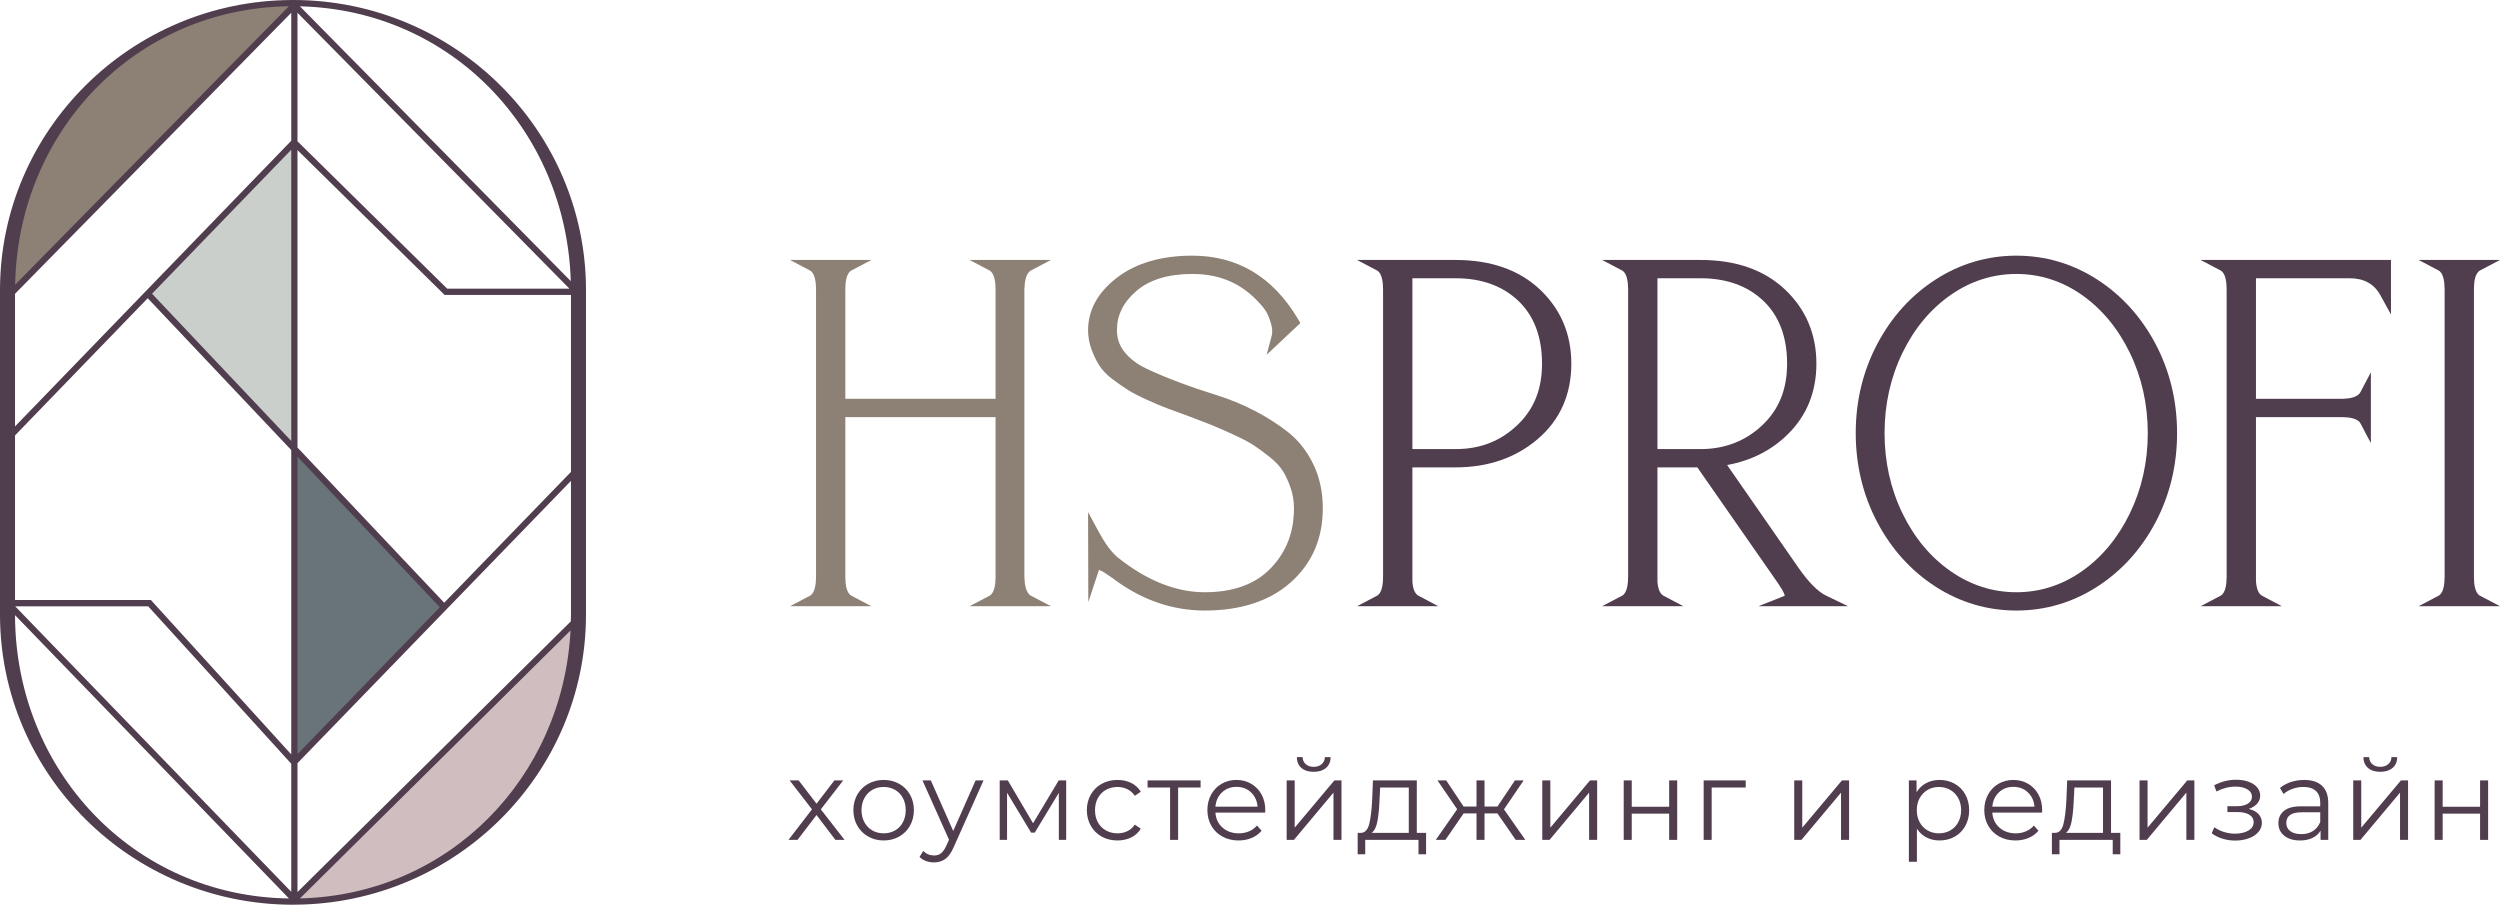
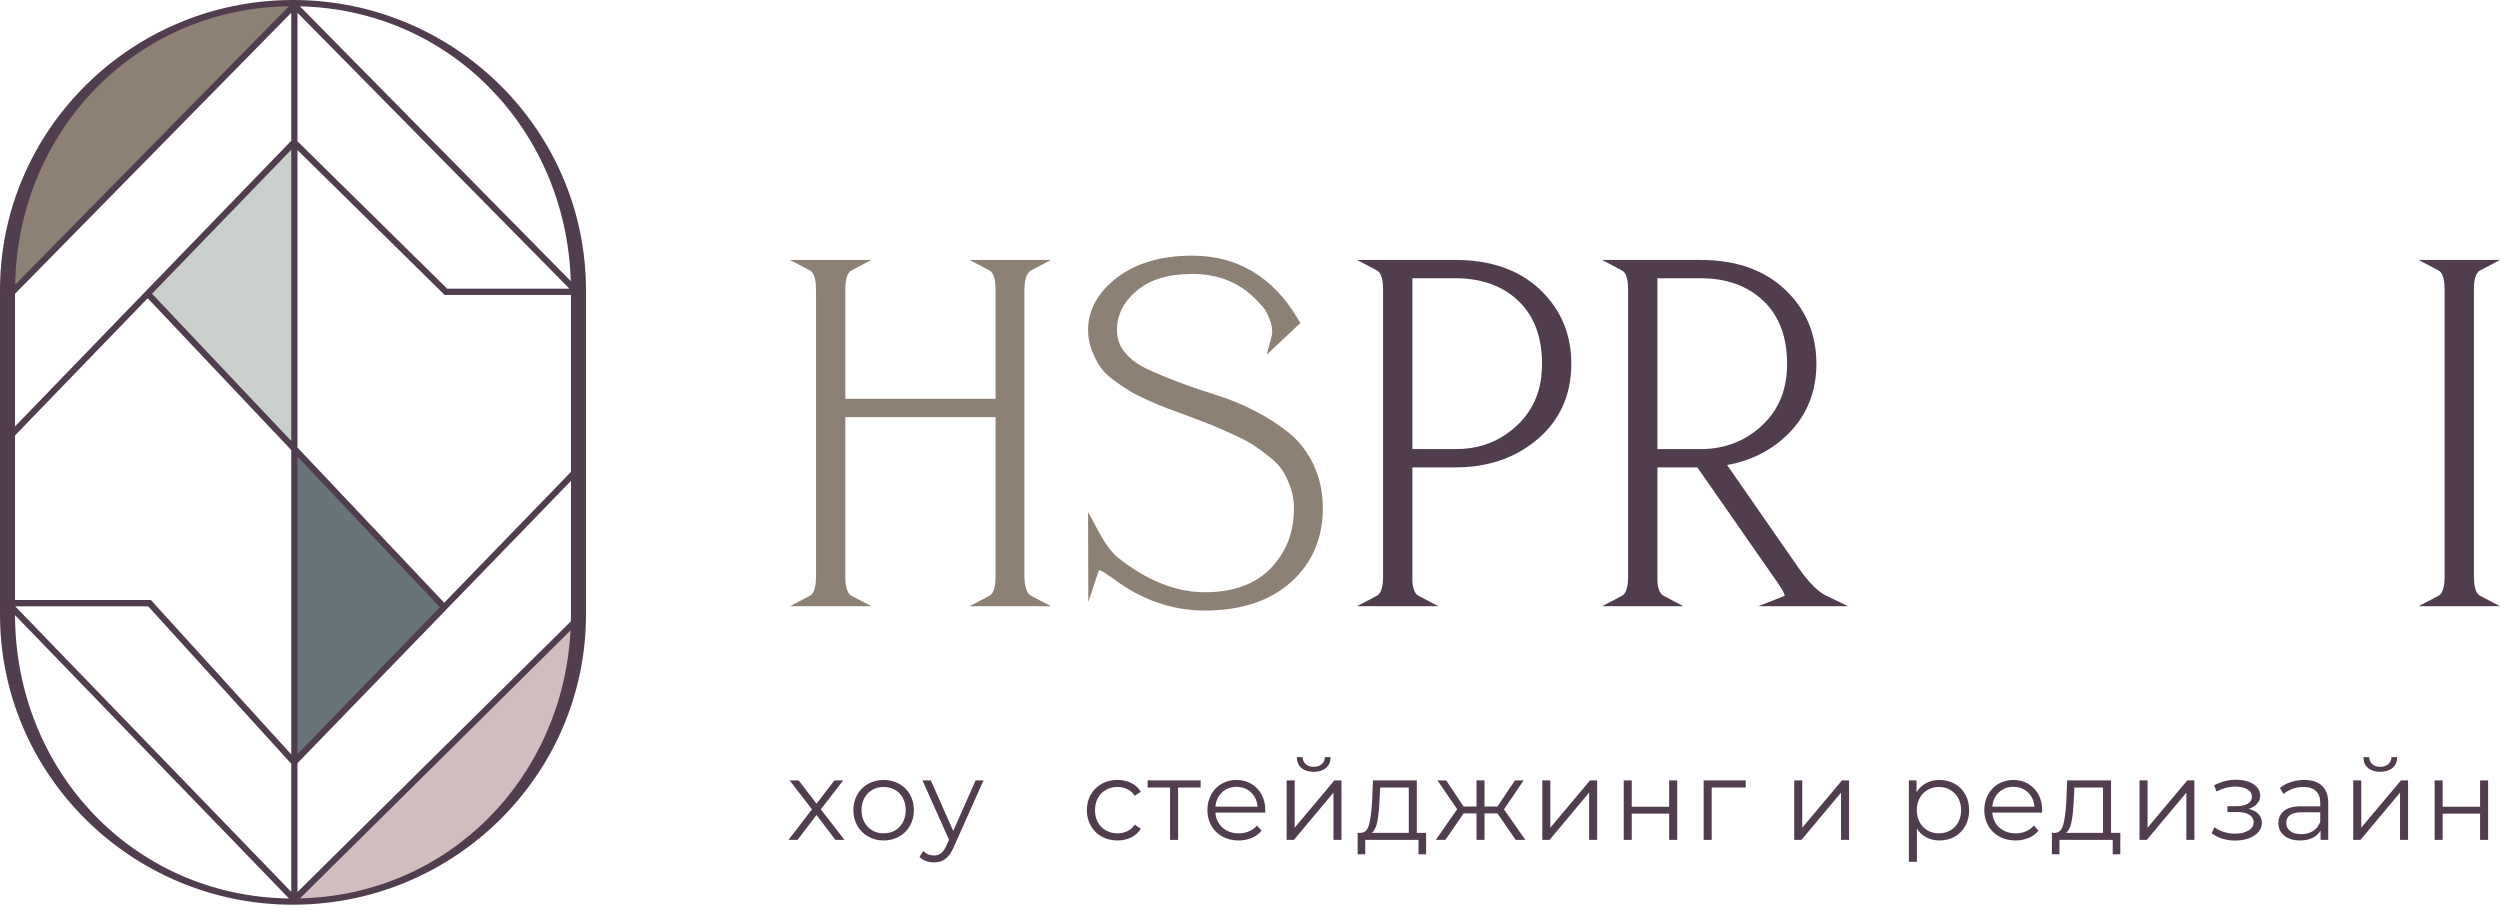
<svg xmlns="http://www.w3.org/2000/svg" width="136" height="50" viewBox="0 0 136 50" fill="none">
  <path d="M55.727 31.4V15.728C55.737 15.346 55.807 14.859 56.086 14.712L57.169 14.142H52.745L53.825 14.712C54.102 14.857 54.159 15.355 54.159 15.746V21.695H45.986V15.72C45.986 15.34 46.044 14.857 46.32 14.712L47.402 14.142H42.978L44.059 14.712C44.334 14.857 44.392 15.355 44.392 15.746V31.374C44.392 31.766 44.334 32.264 44.059 32.409L42.976 32.978H47.404L46.319 32.409C46.044 32.264 45.986 31.781 45.986 31.4V22.691H54.159V31.374C54.159 31.766 54.102 32.264 53.826 32.409L52.742 32.978H57.171L56.086 32.409C55.807 32.262 55.737 31.775 55.727 31.4Z" fill="#8D8074" />
  <path d="M70.102 23.533C69.569 23.107 68.953 22.711 68.269 22.355C67.587 22.001 66.877 21.709 66.161 21.488C65.468 21.274 64.782 21.04 64.121 20.791C63.465 20.544 62.868 20.293 62.346 20.045C61.861 19.815 61.467 19.514 61.176 19.152C60.897 18.805 60.761 18.416 60.761 17.961C60.761 17.142 61.106 16.446 61.816 15.832C62.528 15.216 63.553 14.903 64.86 14.903C66.381 14.903 67.585 15.432 68.554 16.534C68.644 16.624 68.742 16.745 68.844 16.895C68.939 17.034 69.035 17.256 69.13 17.557C69.216 17.83 69.233 18.071 69.179 18.274L68.907 19.297L70.74 17.573L70.616 17.364C69.262 15.071 67.325 13.908 64.86 13.908C63.186 13.908 61.814 14.306 60.784 15.089C59.728 15.893 59.192 16.859 59.192 17.961C59.192 18.327 59.257 18.682 59.381 19.017C59.501 19.338 59.641 19.629 59.8 19.879C59.966 20.145 60.219 20.404 60.552 20.652C60.863 20.883 61.142 21.076 61.379 21.224C61.627 21.381 61.971 21.558 62.431 21.765C62.878 21.967 63.239 22.118 63.506 22.216L64.677 22.645C65.229 22.853 65.643 23.013 65.919 23.124C66.193 23.236 66.576 23.404 67.067 23.627C67.545 23.846 67.917 24.04 68.174 24.205C68.433 24.373 68.737 24.595 69.074 24.864C69.392 25.12 69.632 25.374 69.787 25.622C69.948 25.879 70.091 26.191 70.213 26.549C70.332 26.898 70.392 27.268 70.392 27.65C70.392 28.953 69.981 30.018 69.135 30.905C68.304 31.777 67.094 32.218 65.538 32.218C63.966 32.218 62.365 31.574 60.786 30.311C60.452 30.025 60.107 29.555 59.761 28.913L59.192 27.859L59.204 32.753L59.783 31.005C59.798 31.009 59.818 31.015 59.845 31.027C59.947 31.071 60.034 31.118 60.102 31.165C60.191 31.228 60.315 31.311 60.486 31.425C60.582 31.483 60.61 31.51 60.611 31.511L60.644 31.54C62.148 32.65 63.795 33.213 65.538 33.213C67.498 33.213 69.073 32.697 70.218 31.678C71.374 30.65 71.961 29.295 71.961 27.65C71.961 26.775 71.789 25.973 71.449 25.266C71.109 24.559 70.655 23.976 70.102 23.533Z" fill="#8D8074" />
  <path d="M79.188 24.43H76.834V15.137H79.188C80.593 15.137 81.741 15.552 82.6 16.369C83.454 17.183 83.886 18.331 83.886 19.784C83.886 21.185 83.441 22.284 82.523 23.145C81.6 24.01 80.51 24.43 79.188 24.43ZM79.188 14.142H73.825L74.906 14.712C75.182 14.857 75.239 15.355 75.239 15.746V31.374C75.239 31.766 75.182 32.264 74.906 32.409L73.822 32.978H78.243L77.167 32.409C76.973 32.306 76.86 32.039 76.834 31.635V25.425H79.188C80.956 25.425 82.459 24.905 83.656 23.881C84.867 22.845 85.48 21.466 85.48 19.784C85.48 18.176 84.905 16.819 83.771 15.748C82.641 14.682 81.099 14.142 79.188 14.142Z" fill="#503D4E" />
  <path d="M90.165 15.137H92.519C93.924 15.137 95.072 15.552 95.931 16.369C96.785 17.183 97.218 18.331 97.218 19.784C97.218 21.185 96.772 22.284 95.855 23.145C94.944 23.998 93.822 24.43 92.519 24.43H90.165V15.137ZM97.82 30.863L93.956 25.298C95.279 25.056 96.399 24.483 97.29 23.591C98.3 22.583 98.812 21.302 98.812 19.784C98.812 18.176 98.236 16.819 97.102 15.748C95.972 14.682 94.43 14.142 92.519 14.142H87.156L88.237 14.712C88.513 14.857 88.57 15.355 88.57 15.746V31.374C88.57 31.766 88.513 32.264 88.237 32.409L87.153 32.978H91.574L90.498 32.409C90.304 32.306 90.191 32.039 90.165 31.635V25.425H92.335L96.721 31.724C96.821 31.875 96.901 32 96.96 32.099C97.008 32.184 97.048 32.27 97.077 32.355C97.084 32.376 97.088 32.394 97.091 32.408L95.657 32.978H100.535L99.343 32.404C98.89 32.186 98.377 31.667 97.82 30.863Z" fill="#503D4E" />
-   <path d="M109.693 32.218C108.407 32.218 107.204 31.833 106.115 31.074C105.017 30.309 104.135 29.249 103.492 27.922C102.847 26.59 102.52 25.123 102.52 23.56C102.52 21.999 102.847 20.531 103.492 19.2C104.135 17.873 105.017 16.812 106.115 16.047C107.204 15.288 108.408 14.903 109.693 14.903C110.976 14.903 112.176 15.288 113.257 16.046C114.346 16.812 115.224 17.873 115.867 19.2C116.512 20.532 116.839 21.999 116.839 23.56C116.839 25.122 116.512 26.589 115.867 27.922C115.224 29.249 114.346 30.31 113.257 31.075C112.176 31.833 110.977 32.218 109.693 32.218ZM114.088 15.206C112.75 14.345 111.272 13.908 109.693 13.908C108.113 13.908 106.634 14.345 105.297 15.206C103.965 16.064 102.896 17.246 102.12 18.719C101.344 20.189 100.952 21.817 100.952 23.56C100.952 25.303 101.344 26.933 102.12 28.403C102.896 29.875 103.965 31.057 105.297 31.915C106.634 32.776 108.113 33.213 109.693 33.213C111.272 33.213 112.75 32.776 114.088 31.915C115.421 31.057 116.489 29.875 117.266 28.403C118.04 26.934 118.433 25.305 118.433 23.56C118.433 21.817 118.04 20.188 117.266 18.719C116.489 17.247 115.421 16.065 114.088 15.206Z" fill="#503D4E" />
-   <path d="M120.796 14.712C121.072 14.857 121.129 15.355 121.129 15.746V31.374C121.129 31.766 121.072 32.264 120.796 32.409L119.712 32.978H124.133L123.058 32.409C122.864 32.306 122.751 32.031 122.724 31.608V22.691H127.37C127.762 22.691 128.259 22.749 128.405 23.024L128.975 24.105V20.254L128.405 21.336C128.257 21.616 127.799 21.686 127.449 21.695H122.724V15.137H127.813C128.604 15.137 129.156 15.444 129.501 16.074L130.069 17.11V14.142H119.715L120.796 14.712Z" fill="#503D4E" />
  <path d="M132.655 32.409L131.57 32.978H136L134.915 32.409C134.64 32.264 134.582 31.781 134.582 31.4V15.72C134.582 15.34 134.64 14.857 134.915 14.712L135.998 14.142H131.573L132.654 14.712C132.93 14.857 132.987 15.355 132.987 15.746V31.374C132.987 31.766 132.93 32.264 132.655 32.409Z" fill="#503D4E" />
  <path d="M45.446 45.69L44.419 44.337L43.385 45.69H42.893L44.172 44.029L42.955 42.454H43.447L44.419 43.721L45.391 42.454H45.87L44.652 44.029L45.944 45.69H45.446Z" fill="#503D4E" />
  <path d="M48.69 45.176C48.873 45.072 49.016 44.923 49.118 44.73C49.22 44.538 49.272 44.318 49.272 44.072C49.272 43.826 49.22 43.607 49.118 43.414C49.016 43.221 48.873 43.073 48.69 42.968C48.508 42.863 48.302 42.811 48.072 42.811C47.842 42.811 47.637 42.863 47.454 42.968C47.271 43.073 47.128 43.221 47.024 43.414C46.919 43.607 46.866 43.826 46.866 44.072C46.866 44.318 46.919 44.538 47.024 44.73C47.128 44.923 47.271 45.072 47.454 45.176C47.637 45.281 47.842 45.333 48.072 45.333C48.302 45.333 48.508 45.281 48.69 45.176ZM47.229 45.508C46.979 45.367 46.783 45.172 46.639 44.921C46.495 44.671 46.424 44.388 46.424 44.072C46.424 43.756 46.495 43.474 46.639 43.223C46.783 42.973 46.979 42.779 47.229 42.639C47.48 42.5 47.76 42.429 48.072 42.429C48.384 42.429 48.664 42.5 48.915 42.639C49.165 42.779 49.361 42.973 49.502 43.223C49.644 43.474 49.715 43.756 49.715 44.072C49.715 44.388 49.644 44.671 49.502 44.921C49.361 45.172 49.165 45.367 48.915 45.508C48.664 45.65 48.384 45.721 48.072 45.721C47.76 45.721 47.48 45.65 47.229 45.508Z" fill="#503D4E" />
  <path d="M53.504 42.454L51.885 46.077C51.754 46.38 51.603 46.596 51.43 46.723C51.258 46.85 51.051 46.914 50.809 46.914C50.653 46.914 50.508 46.889 50.373 46.84C50.237 46.791 50.12 46.717 50.022 46.618L50.225 46.292C50.389 46.457 50.586 46.538 50.816 46.538C50.963 46.538 51.089 46.497 51.194 46.416C51.298 46.334 51.396 46.194 51.485 45.997L51.627 45.683L50.182 42.454H50.637L51.855 45.204L53.073 42.454H53.504Z" fill="#503D4E" />
-   <path d="M58 42.454V45.69H57.6V43.131L56.29 45.295H56.093L54.784 43.125V45.69H54.384V42.454H54.826L56.198 44.785L57.594 42.454H58Z" fill="#503D4E" />
  <path d="M59.934 45.512C59.682 45.372 59.484 45.176 59.34 44.924C59.197 44.672 59.125 44.388 59.125 44.072C59.125 43.756 59.197 43.474 59.34 43.223C59.484 42.973 59.682 42.779 59.934 42.639C60.186 42.5 60.472 42.429 60.792 42.429C61.071 42.429 61.32 42.484 61.54 42.593C61.759 42.701 61.932 42.861 62.059 43.07L61.733 43.291C61.627 43.131 61.491 43.011 61.327 42.931C61.163 42.851 60.985 42.811 60.792 42.811C60.559 42.811 60.348 42.863 60.162 42.968C59.975 43.073 59.83 43.221 59.725 43.414C59.62 43.607 59.569 43.826 59.569 44.072C59.569 44.322 59.62 44.543 59.725 44.733C59.83 44.924 59.975 45.072 60.162 45.176C60.348 45.281 60.559 45.333 60.792 45.333C60.985 45.333 61.163 45.294 61.327 45.216C61.491 45.139 61.627 45.019 61.733 44.859L62.059 45.081C61.932 45.29 61.758 45.449 61.536 45.558C61.315 45.666 61.066 45.721 60.792 45.721C60.472 45.721 60.186 45.651 59.934 45.512Z" fill="#503D4E" />
  <path d="M65.313 42.841H64.089V45.69H63.653V42.841H62.429V42.454H65.313V42.841Z" fill="#503D4E" />
  <path d="M66.478 43.103C66.267 43.303 66.147 43.562 66.119 43.882H68.413C68.384 43.562 68.264 43.303 68.053 43.103C67.842 42.904 67.578 42.805 67.263 42.805C66.951 42.805 66.69 42.904 66.478 43.103ZM68.825 44.207H66.119C66.143 44.544 66.272 44.816 66.506 45.022C66.74 45.23 67.035 45.333 67.392 45.333C67.593 45.333 67.777 45.297 67.945 45.225C68.114 45.154 68.259 45.048 68.382 44.909L68.629 45.192C68.485 45.364 68.305 45.495 68.09 45.585C67.875 45.675 67.638 45.721 67.379 45.721C67.047 45.721 66.753 45.65 66.497 45.508C66.24 45.367 66.04 45.172 65.897 44.921C65.754 44.671 65.682 44.388 65.682 44.072C65.682 43.756 65.75 43.474 65.888 43.223C66.025 42.973 66.214 42.779 66.454 42.639C66.694 42.5 66.964 42.429 67.263 42.429C67.562 42.429 67.831 42.5 68.068 42.639C68.306 42.779 68.493 42.972 68.629 43.22C68.764 43.468 68.831 43.753 68.831 44.072L68.825 44.207Z" fill="#503D4E" />
  <path d="M70.8 41.778C70.635 41.639 70.552 41.441 70.547 41.187H70.862C70.866 41.347 70.923 41.475 71.034 41.571C71.144 41.668 71.288 41.716 71.464 41.716C71.64 41.716 71.785 41.668 71.898 41.571C72.01 41.475 72.069 41.347 72.074 41.187H72.387C72.383 41.441 72.298 41.639 72.132 41.778C71.966 41.917 71.743 41.987 71.464 41.987C71.186 41.987 70.964 41.917 70.8 41.778ZM69.994 42.454H70.431V45.025L72.59 42.454H72.977V45.69H72.541V43.118L70.388 45.69H69.994V42.454Z" fill="#503D4E" />
  <path d="M74.927 44.697C74.87 44.994 74.767 45.198 74.62 45.308H76.638V42.842H75.081L75.045 43.562C75.024 44.021 74.985 44.399 74.927 44.697ZM77.579 45.308V46.471H77.166V45.69H74.269V46.471H73.857V45.308H74.042C74.259 45.296 74.407 45.136 74.485 44.829C74.563 44.521 74.616 44.09 74.645 43.537L74.688 42.454H77.074V45.308H77.579Z" fill="#503D4E" />
  <path d="M81.46 44.25H80.758V45.69H80.322V44.25H79.62L78.63 45.69H78.107L79.27 44.023L78.2 42.454H78.673L79.62 43.875H80.322V42.454H80.758V43.875H81.46L82.413 42.454H82.886L81.816 44.029L82.979 45.69H82.456L81.46 44.25Z" fill="#503D4E" />
  <path d="M83.901 42.454H84.338V45.025L86.497 42.454H86.885V45.69H86.448V43.118L84.295 45.69H83.901V42.454Z" fill="#503D4E" />
  <path d="M88.33 42.454H88.767V43.887H90.802V42.454H91.24V45.69H90.802V44.262H88.767V45.69H88.33V42.454Z" fill="#503D4E" />
  <path d="M94.967 42.841H93.115V45.69H92.679V42.454H94.967V42.841Z" fill="#503D4E" />
  <path d="M97.606 42.454H98.043V45.025L100.202 42.454H100.59V45.69H100.152V43.118L97.999 45.69H97.606V42.454Z" fill="#503D4E" />
  <path d="M106.094 45.176C106.279 45.072 106.423 44.923 106.528 44.73C106.632 44.538 106.685 44.318 106.685 44.072C106.685 43.826 106.632 43.608 106.528 43.417C106.423 43.226 106.279 43.078 106.094 42.971C105.91 42.864 105.705 42.811 105.479 42.811C105.25 42.811 105.043 42.864 104.861 42.971C104.679 43.078 104.535 43.226 104.43 43.417C104.326 43.608 104.274 43.826 104.274 44.072C104.274 44.318 104.326 44.538 104.43 44.73C104.535 44.923 104.679 45.072 104.861 45.176C105.043 45.281 105.25 45.333 105.479 45.333C105.705 45.333 105.91 45.281 106.094 45.176ZM106.334 42.636C106.58 42.773 106.773 42.967 106.912 43.217C107.051 43.467 107.122 43.752 107.122 44.072C107.122 44.396 107.051 44.683 106.912 44.933C106.773 45.183 106.581 45.377 106.337 45.514C106.093 45.652 105.817 45.721 105.51 45.721C105.247 45.721 105.011 45.666 104.799 45.557C104.588 45.449 104.415 45.29 104.28 45.081V46.883H103.843V42.454H104.261V43.094C104.393 42.881 104.566 42.717 104.781 42.602C104.996 42.487 105.239 42.429 105.51 42.429C105.814 42.429 106.088 42.499 106.334 42.636Z" fill="#503D4E" />
  <path d="M108.742 43.103C108.53 43.303 108.41 43.562 108.382 43.882H110.676C110.647 43.562 110.527 43.303 110.316 43.103C110.105 42.904 109.842 42.805 109.525 42.805C109.214 42.805 108.953 42.904 108.742 43.103ZM111.088 44.207H108.382C108.406 44.544 108.535 44.816 108.769 45.022C109.003 45.23 109.298 45.333 109.655 45.333C109.856 45.333 110.04 45.297 110.209 45.225C110.376 45.154 110.523 45.048 110.645 44.909L110.891 45.192C110.748 45.364 110.569 45.495 110.353 45.585C110.138 45.675 109.901 45.721 109.643 45.721C109.311 45.721 109.016 45.65 108.76 45.508C108.503 45.367 108.304 45.172 108.16 44.921C108.017 44.671 107.945 44.388 107.945 44.072C107.945 43.756 108.014 43.474 108.151 43.223C108.289 42.973 108.477 42.779 108.717 42.639C108.957 42.5 109.226 42.429 109.525 42.429C109.825 42.429 110.094 42.5 110.331 42.639C110.569 42.779 110.756 42.972 110.891 43.22C111.027 43.468 111.094 43.753 111.094 44.072L111.088 44.207Z" fill="#503D4E" />
  <path d="M112.693 44.697C112.636 44.994 112.534 45.198 112.386 45.308H114.404V42.842H112.848L112.811 43.562C112.79 44.021 112.751 44.399 112.693 44.697ZM115.345 45.308V46.471H114.932V45.69H112.035V46.471H111.623V45.308H111.808C112.025 45.296 112.173 45.136 112.251 44.829C112.328 44.521 112.382 44.09 112.411 43.537L112.454 42.454H114.84V45.308H115.345Z" fill="#503D4E" />
  <path d="M116.391 42.454H116.828V45.025L118.987 42.454H119.374V45.69H118.938V43.118L116.785 45.69H116.391V42.454Z" fill="#503D4E" />
  <path d="M122.859 44.281C122.984 44.413 123.046 44.572 123.046 44.761C123.046 44.95 122.982 45.118 122.853 45.265C122.723 45.413 122.548 45.527 122.327 45.607C122.106 45.687 121.861 45.727 121.595 45.727C121.361 45.727 121.132 45.693 120.906 45.625C120.68 45.557 120.483 45.458 120.315 45.327L120.463 45.001C120.611 45.112 120.783 45.198 120.98 45.259C121.177 45.321 121.376 45.351 121.577 45.351C121.876 45.351 122.121 45.295 122.312 45.183C122.502 45.07 122.598 44.917 122.598 44.724C122.598 44.552 122.52 44.418 122.364 44.321C122.208 44.225 121.995 44.176 121.724 44.176H121.171V43.857H121.699C121.942 43.857 122.136 43.811 122.284 43.718C122.431 43.626 122.505 43.502 122.505 43.346C122.505 43.174 122.422 43.039 122.256 42.94C122.09 42.841 121.874 42.792 121.608 42.792C121.258 42.792 120.915 42.881 120.574 43.057L120.451 42.719C120.836 42.518 121.236 42.418 121.65 42.418C121.897 42.418 122.119 42.453 122.318 42.525C122.517 42.597 122.673 42.698 122.786 42.829C122.898 42.961 122.954 43.112 122.954 43.284C122.954 43.449 122.898 43.594 122.786 43.722C122.673 43.849 122.52 43.943 122.327 44.005C122.557 44.058 122.734 44.15 122.859 44.281Z" fill="#503D4E" />
  <path d="M125.827 45.207C126.003 45.094 126.134 44.931 126.221 44.718V44.189H125.206C124.652 44.189 124.375 44.382 124.375 44.767C124.375 44.956 124.447 45.105 124.59 45.213C124.734 45.322 124.935 45.376 125.193 45.376C125.439 45.376 125.651 45.32 125.827 45.207ZM126.319 42.747C126.544 42.958 126.657 43.271 126.657 43.684V45.69H126.239V45.185C126.14 45.354 125.996 45.485 125.805 45.579C125.615 45.673 125.388 45.721 125.125 45.721C124.764 45.721 124.477 45.635 124.264 45.462C124.051 45.29 123.944 45.062 123.944 44.78C123.944 44.505 124.044 44.283 124.243 44.116C124.442 43.947 124.758 43.863 125.193 43.863H126.221V43.666C126.221 43.387 126.142 43.175 125.986 43.03C125.83 42.884 125.603 42.811 125.304 42.811C125.098 42.811 124.902 42.845 124.714 42.913C124.525 42.98 124.363 43.073 124.227 43.193L124.03 42.867C124.194 42.727 124.391 42.62 124.621 42.544C124.851 42.468 125.093 42.429 125.347 42.429C125.769 42.429 126.094 42.535 126.319 42.747Z" fill="#503D4E" />
  <path d="M128.822 41.778C128.657 41.639 128.573 41.441 128.569 41.187H128.883C128.887 41.347 128.944 41.475 129.055 41.571C129.166 41.668 129.309 41.716 129.486 41.716C129.662 41.716 129.806 41.668 129.919 41.571C130.032 41.475 130.091 41.347 130.095 41.187H130.409C130.404 41.441 130.319 41.639 130.153 41.778C129.987 41.917 129.765 41.987 129.486 41.987C129.207 41.987 128.985 41.917 128.822 41.778ZM128.016 42.454H128.452V45.025L130.611 42.454H130.999V45.69H130.562V43.118L128.409 45.69H128.016V42.454Z" fill="#503D4E" />
  <path d="M132.444 42.454H132.881V43.887H134.917V42.454H135.354V45.69H134.917V44.262H132.881V45.69H132.444V42.454Z" fill="#503D4E" />
  <path d="M7.938 15.984L16.067 24.415L15.998 7.743L7.938 15.984Z" fill="#CACFCC" />
  <path d="M24.09 33.052L16.066 24.415L15.997 41.462L24.09 33.052Z" fill="#687477" />
  <path d="M31.709 33.401C31.712 43.402 23.148 48.935 16.014 48.935L31.709 33.401Z" fill="#D0BDC0" />
  <path d="M0.473 16.089C-0.009 6.739 7.638 -0.032 16.013 0.28L0.473 16.089Z" fill="#8D8074" />
  <path d="M16.318 48.873L31.037 34.297C30.619 42.291 24.44 48.678 16.318 48.873ZM0.818 33.464L15.721 48.877C7.239 48.76 0.834 41.896 0.818 33.464ZM15.716 0.34L0.824 15.488C0.972 7.18 7.326 0.458 15.716 0.34ZM31.05 15.293L16.316 0.344C24.564 0.54 30.806 7.125 31.05 15.293ZM31.061 25.671L24.165 32.789L16.183 24.346V8.165L24.187 16.044H31.061V25.671ZM8.061 32.983L15.844 41.547V48.515L0.826 32.983H8.061ZM0.817 23.687L8.035 16.223L15.844 24.483V41.041L8.26 32.697L8.21 32.641H0.817V23.687ZM15.844 8.146V23.988L8.271 15.978L15.844 8.146ZM16.183 24.841L23.928 33.033L16.183 41.026V24.841ZM16.183 0.694L30.976 15.702H24.325L16.183 7.687V0.694ZM0.817 15.982L15.844 0.695V7.657L0.817 23.197V15.982ZM31.061 33.431C31.061 33.556 31.055 33.679 31.052 33.803L16.183 48.528V41.516L31.061 26.159V33.431ZM15.977 6.63791e-05L15.844 0.001C7.099 0.052 0 7.112 0 15.785V33.431C0 42.136 7.15 49.217 15.939 49.217C15.975 49.217 16.011 49.215 16.047 49.215L16.05 49.217L16.052 49.215C24.788 49.154 31.878 42.098 31.878 33.431V15.785C31.878 7.093 24.748 0.02 15.977 6.63791e-05Z" fill="#503D4E" />
</svg>